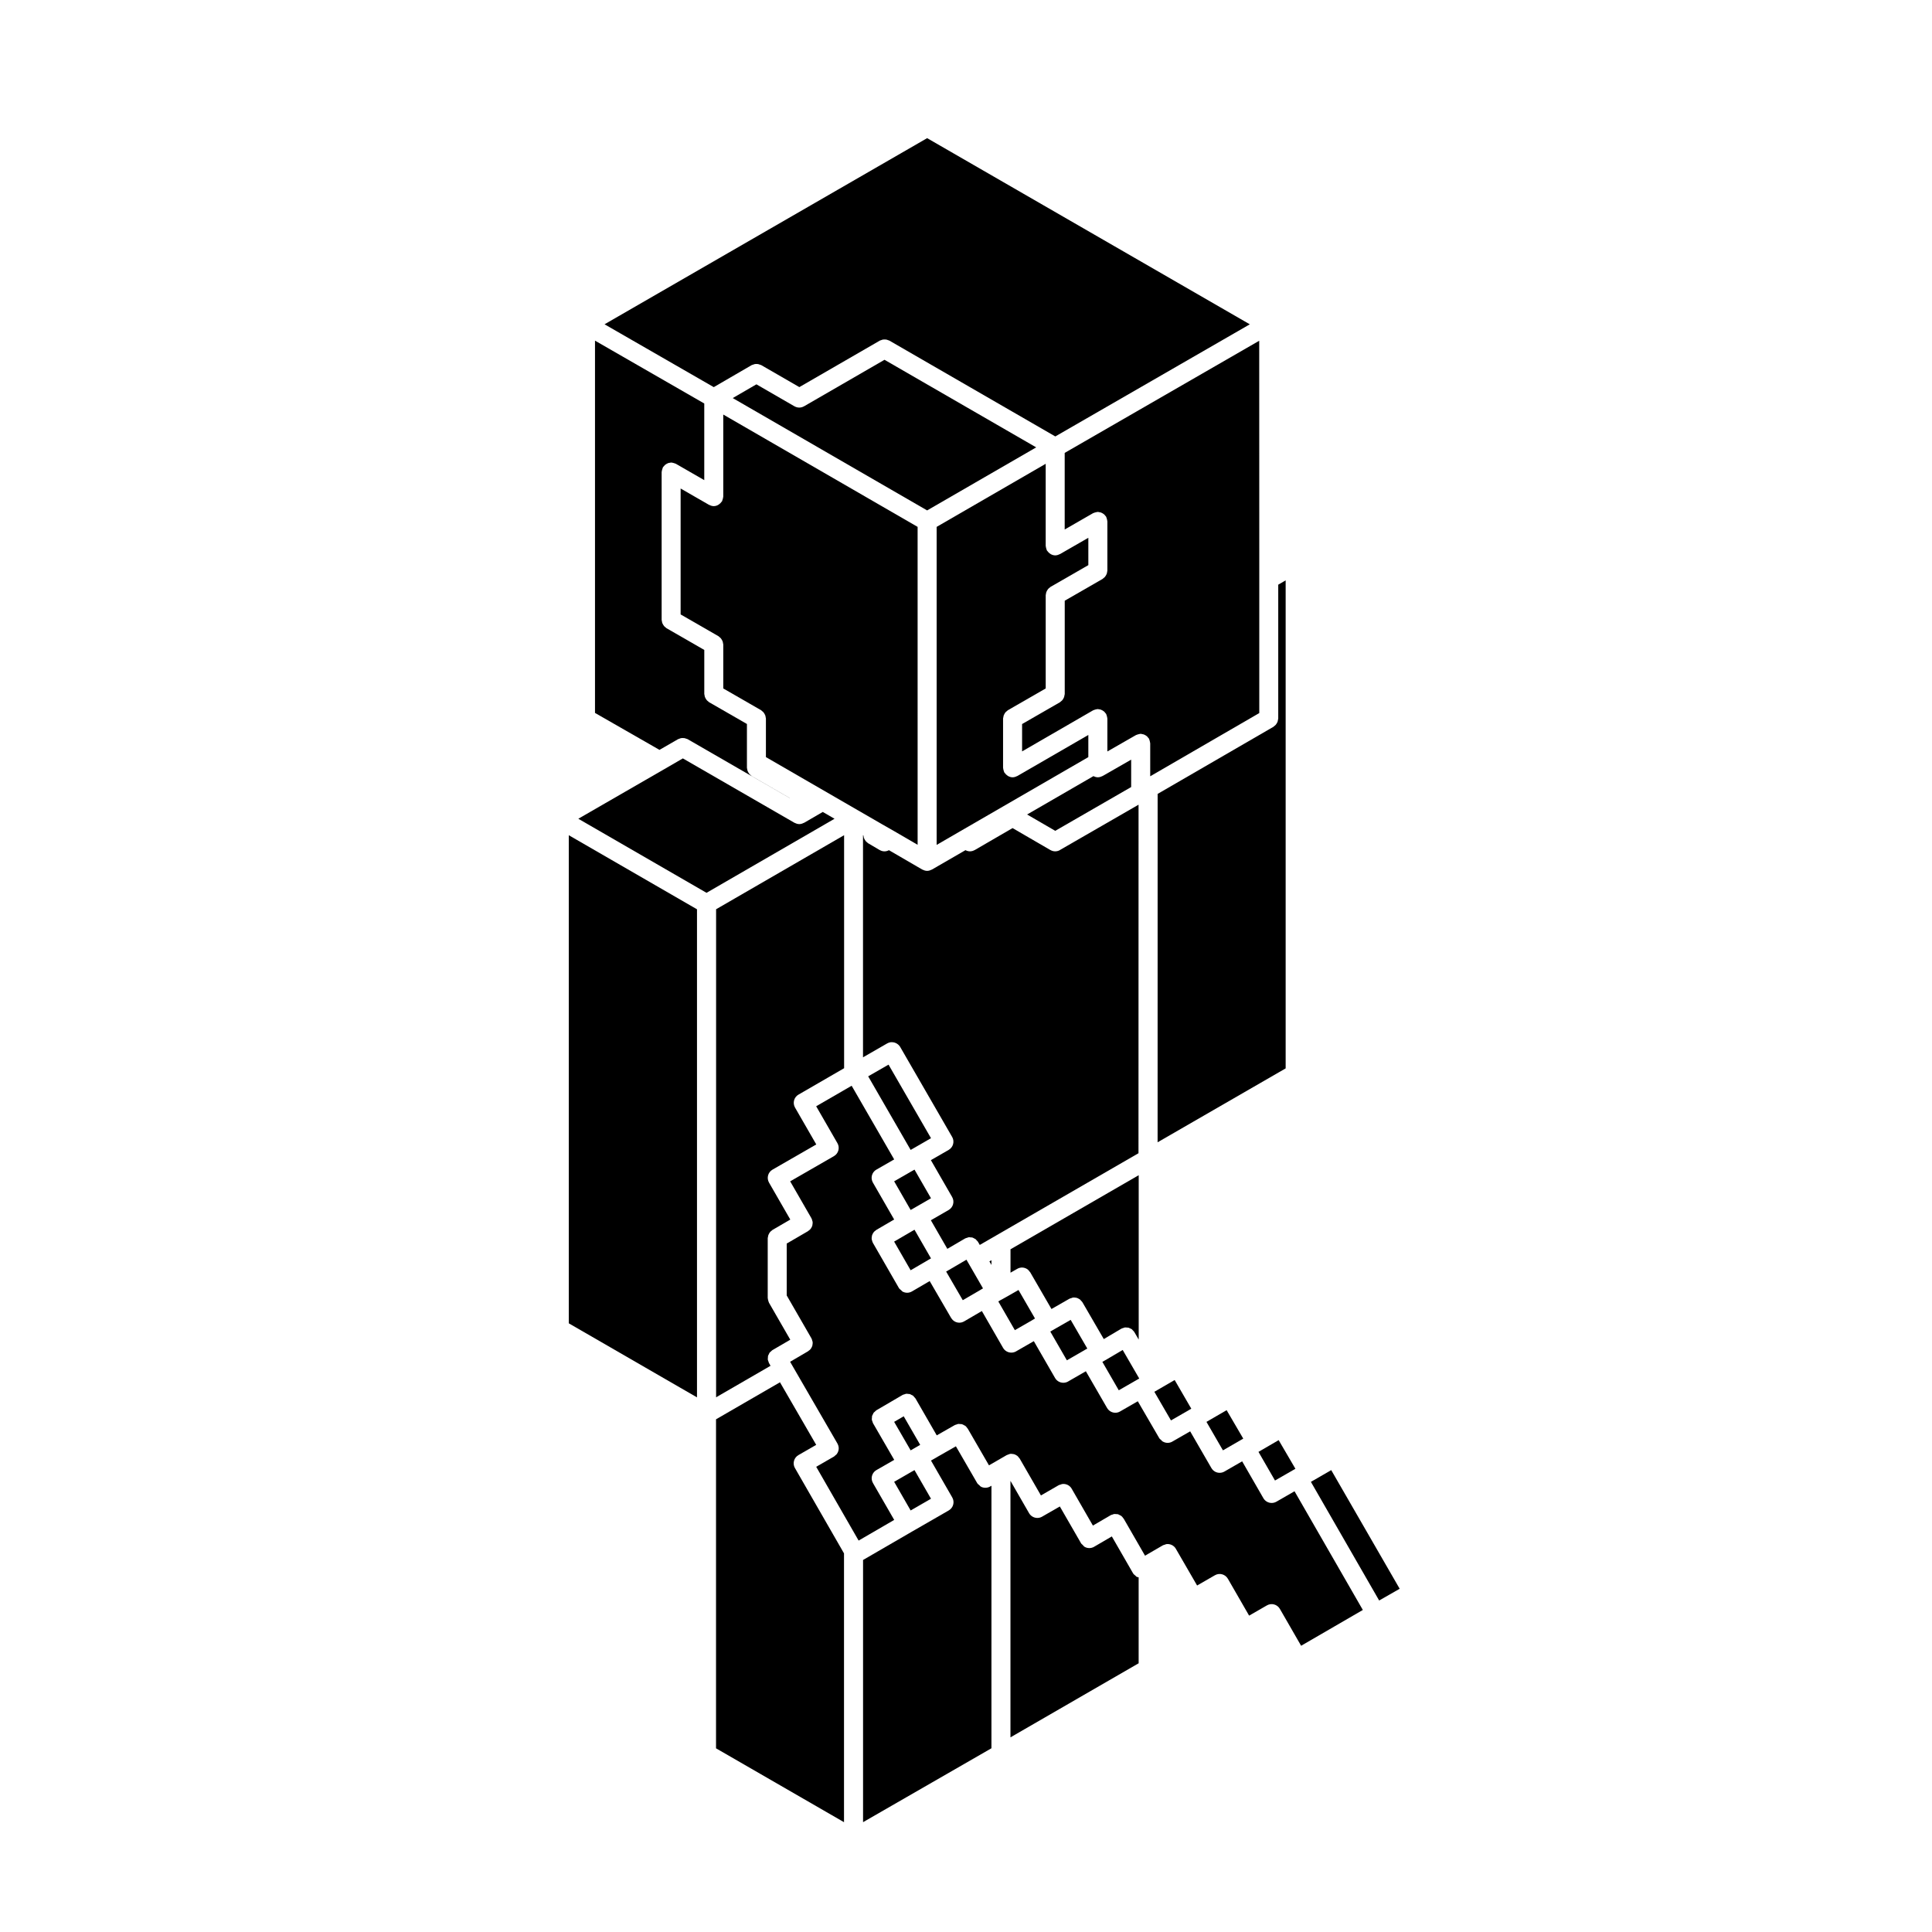
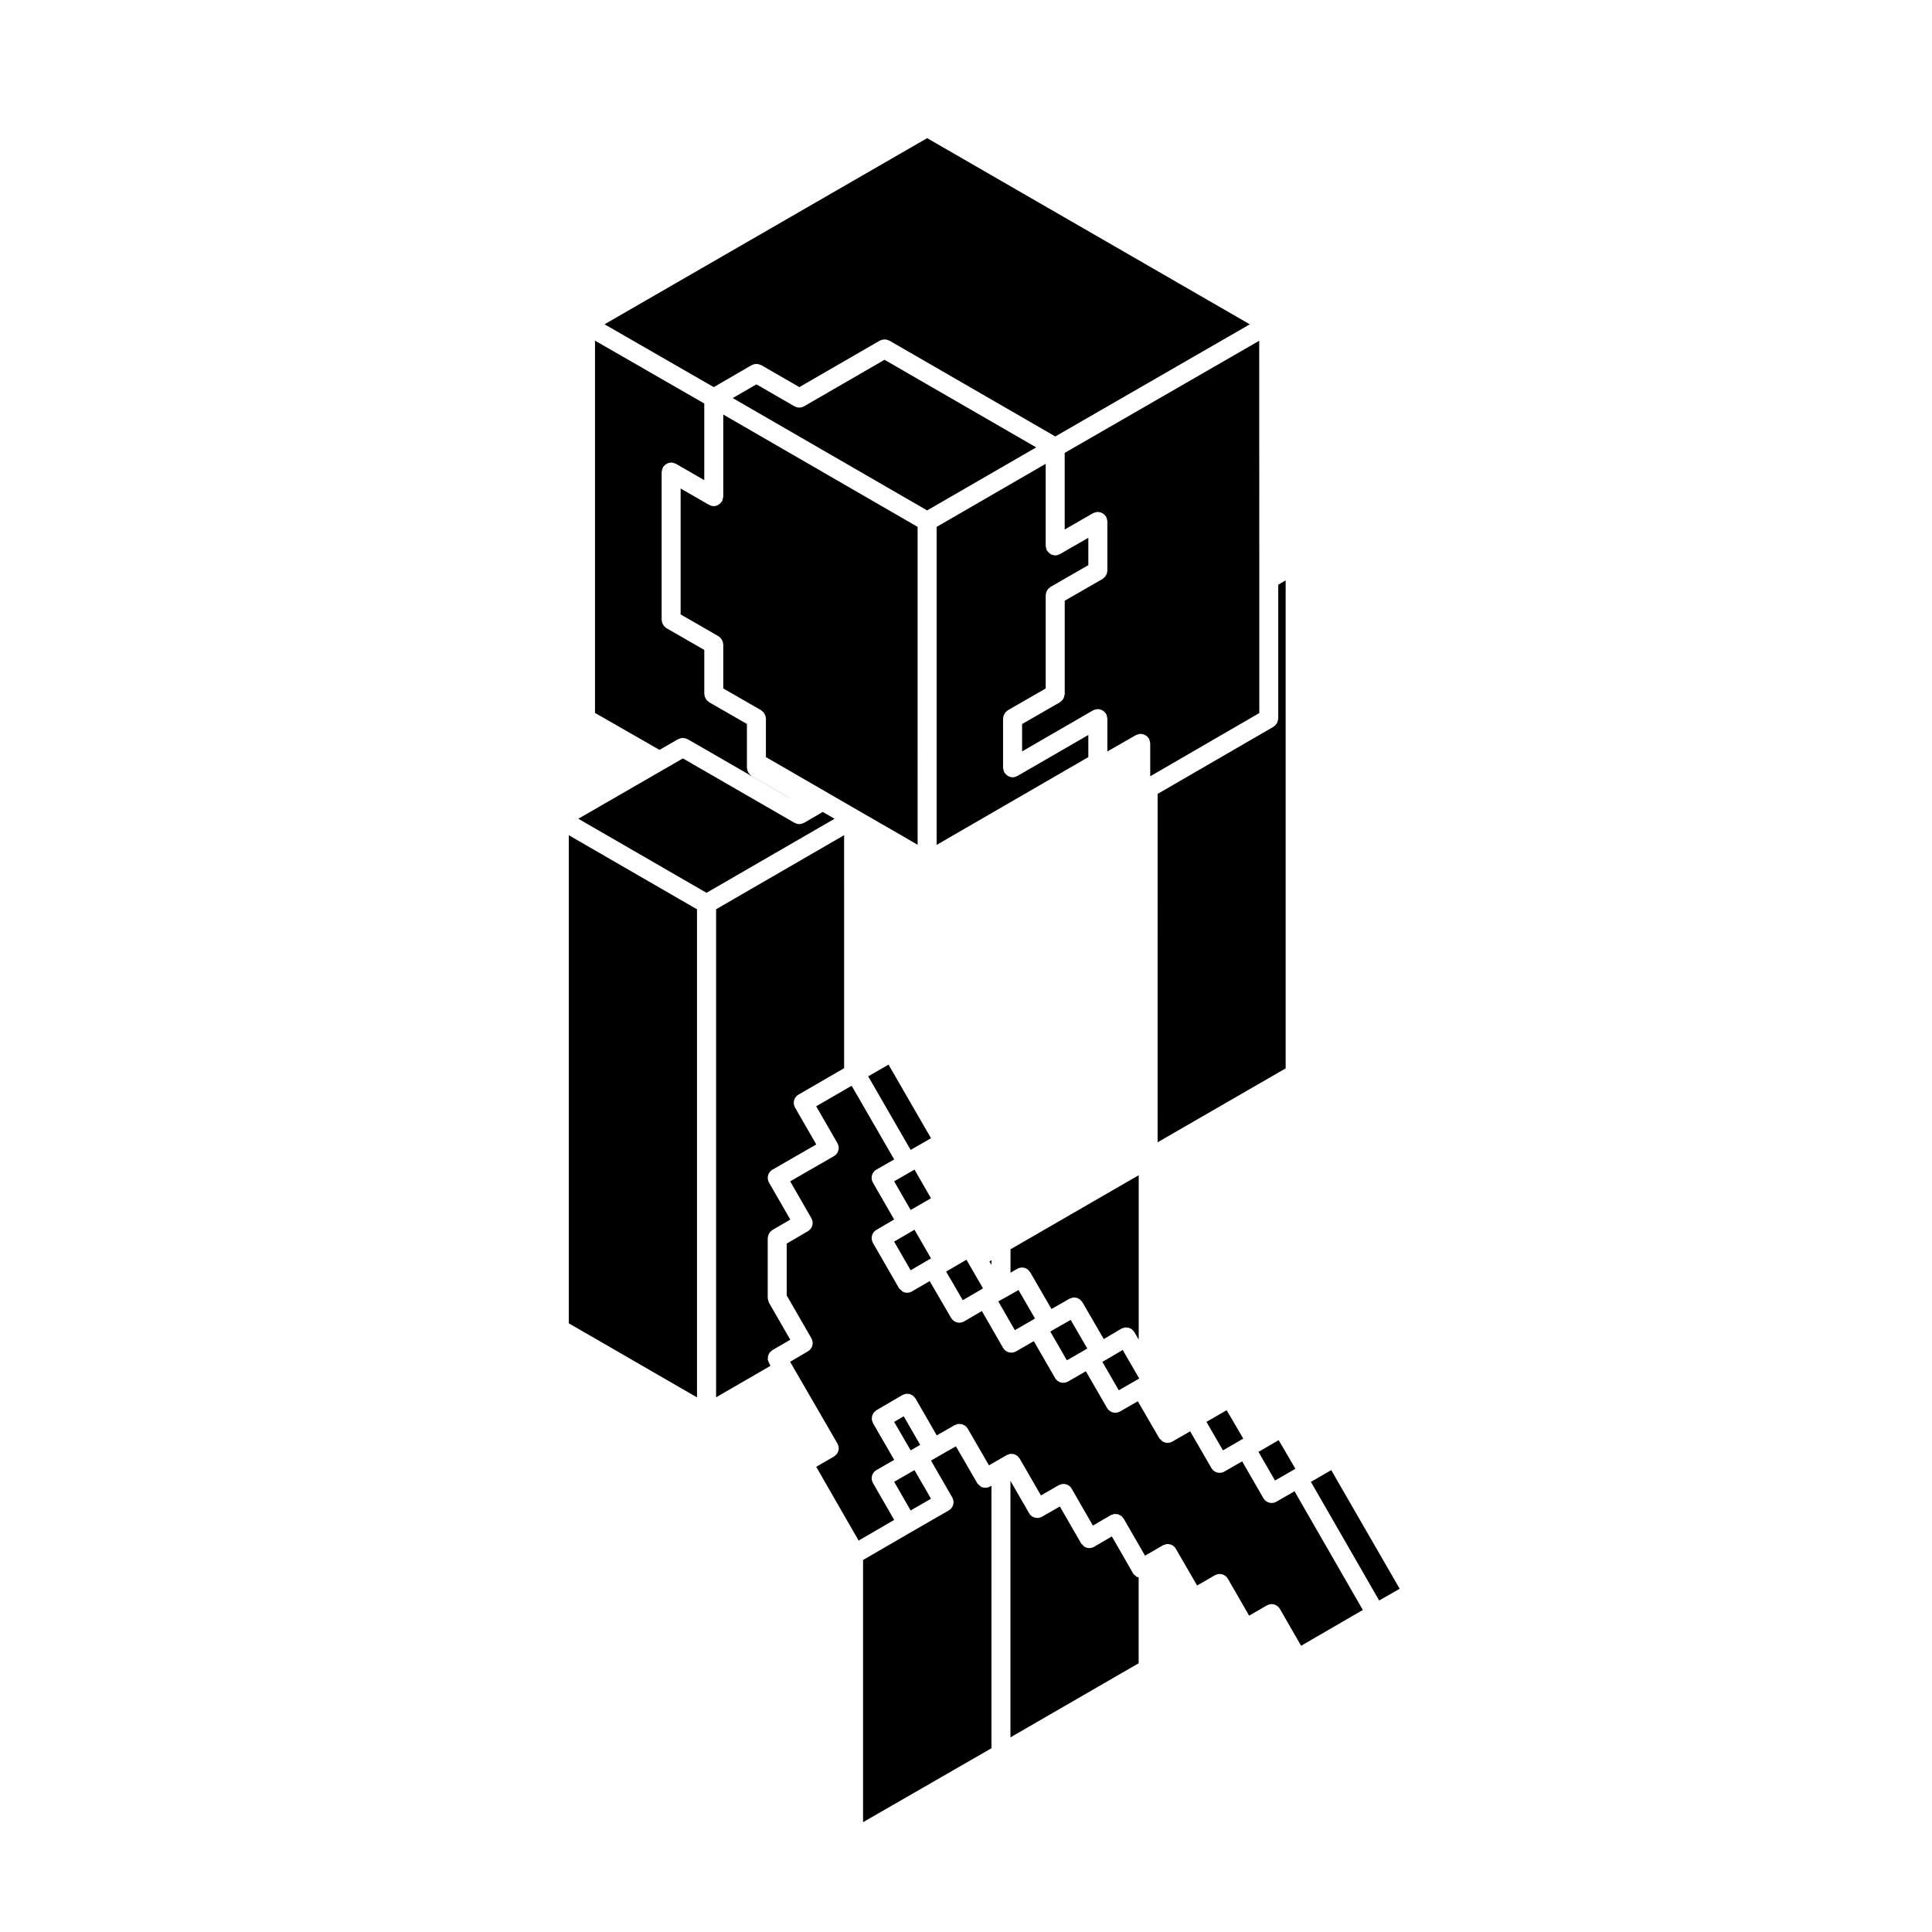
<svg xmlns="http://www.w3.org/2000/svg" fill="#000000" width="800px" height="800px" version="1.1" viewBox="144 144 512 512">
  <g>
    <path d="m372.71 626.9 34.031-19.59 0.004-69.574-0.363 0.211c-0.395 0.223-0.82 0.328-1.25 0.328-0.434 0-0.863-0.105-1.238-0.324-0.145-0.086-0.23-0.246-0.359-0.352-0.207-0.176-0.438-0.324-0.578-0.574l-5.633-9.738-4.762 2.715v0.004l-1.84 1.059 5.633 9.773c0.695 1.203 0.281 2.746-0.926 3.441l-9.754 5.617-12.957 7.516v69.488z" />
-     <path d="m333.75 607.32 33.922 19.578v-71.234l-13-22.609h-0.004c-0.695-1.203-0.281-2.746 0.926-3.441l4.707-2.711-9.598-16.582-16.949 9.809v87.191z" />
    <path d="m365.16 360.98-3.117-1.805-4.961 2.883h-0.012c-0.039 0.02-0.09 0.02-0.125 0.039-0.336 0.176-0.715 0.297-1.129 0.297-0.414 0-0.781-0.121-1.129-0.297-0.039-0.02-0.086-0.016-0.121-0.039h-0.012l-29.594-17.074-4.918 2.852h-0.004l-22.777 13.141 33.973 19.629z" />
    <path d="m387.86 526.9-4.367-7.57-2.535 1.477 4.375 7.555 0.691-0.402z" />
    <path d="m430.5 553-5.633-9.77-4.691 2.695c-0.004 0.004-0.004 0.012-0.012 0.012-0.398 0.227-0.832 0.332-1.258 0.332-0.871 0-1.719-0.453-2.188-1.258l-4.938-8.57v67.973l33.973-19.629v-22.773c-0.18-0.059-0.379-0.059-0.551-0.152-0.121-0.074-0.191-0.211-0.309-0.301-0.227-0.188-0.469-0.352-0.625-0.625l-5.621-9.766-4.699 2.742c-0.004 0.004-0.004 0.012-0.012 0.012-0.398 0.227-0.832 0.332-1.258 0.332-0.434 0-0.863-0.105-1.238-0.324-0.211-0.117-0.352-0.344-0.527-0.523-0.133-0.137-0.309-0.227-0.402-0.402-0.008 0-0.012 0-0.012-0.004z" />
    <path d="m440.83 518.05c-0.398 0.238-0.832 0.344-1.258 0.344-0.434 0-0.863-0.117-1.238-0.328-0.371-0.211-0.695-0.523-0.934-0.922 0 0-0.004-0.004-0.012-0.012 0 0-0.004 0-0.004-0.004s0-0.004-0.004-0.012l-5.617-9.719-4.699 2.707c-0.004 0.004-0.004 0.012-0.012 0.012-0.398 0.227-0.832 0.332-1.258 0.332-0.871 0-1.719-0.453-2.188-1.258l-5.633-9.77-4.691 2.695c-0.004 0.004-0.004 0.012-0.012 0.012-0.398 0.227-0.832 0.332-1.258 0.332-0.871 0-1.719-0.453-2.188-1.258l-5.621-9.766-4.699 2.746h-0.004c-0.398 0.23-0.832 0.344-1.266 0.344-0.852 0-1.672-0.441-2.144-1.223-0.012-0.016-0.023-0.016-0.031-0.023 0-0.004-0.004-0.004-0.004-0.012l-5.68-9.77-4.711 2.754c-0.004 0-0.004 0-0.012 0.004-0.398 0.23-0.832 0.336-1.258 0.336-0.434 0-0.863-0.117-1.238-0.328-0.141-0.082-0.227-0.242-0.348-0.344-0.211-0.18-0.438-0.328-0.586-0.574v-0.012c-0.004 0-0.012 0-0.012-0.004l-6.887-11.961c-0.133-0.23-0.191-0.484-0.246-0.73-0.016-0.074-0.059-0.137-0.07-0.207-0.035-0.277 0-0.543 0.055-0.812 0.012-0.051-0.004-0.105 0.012-0.152 0.082-0.297 0.215-0.57 0.398-0.82 0.012-0.016 0.012-0.035 0.02-0.047 0.168-0.223 0.387-0.398 0.625-0.559 0.051-0.031 0.074-0.082 0.121-0.105h0.004l0.004-0.004s0.004 0 0.004-0.004l4.711-2.746-5.637-9.789c-0.172-0.301-0.277-0.625-0.316-0.945-0.117-0.973 0.336-1.969 1.246-2.488 0.004-0.004 0.012-0.004 0.012-0.004l4.699-2.699-11.27-19.523-9.402 5.438 5.633 9.777c0.695 1.203 0.281 2.746-0.926 3.441l-11.598 6.676 5.633 9.777c0.133 0.23 0.191 0.484 0.246 0.73 0.016 0.074 0.059 0.137 0.07 0.207 0.035 0.277 0 0.543-0.055 0.812-0.012 0.051 0.004 0.105-0.012 0.152-0.082 0.297-0.215 0.57-0.398 0.82-0.012 0.016-0.012 0.035-0.02 0.047-0.168 0.223-0.387 0.398-0.625 0.559-0.051 0.031-0.074 0.082-0.121 0.105h-0.004l-0.004 0.004s-0.004 0-0.004 0.004l-5.621 3.273v13.75l6.555 11.375c0.121 0.211 0.168 0.441 0.227 0.676 0.02 0.09 0.074 0.172 0.09 0.266 0.035 0.273 0 0.539-0.055 0.812-0.012 0.047 0.004 0.102-0.012 0.145-0.082 0.297-0.215 0.57-0.398 0.82-0.012 0.016-0.012 0.031-0.02 0.051-0.168 0.215-0.387 0.395-0.625 0.551-0.051 0.035-0.074 0.082-0.121 0.105l-0.008 0.008h-0.004l-4.727 2.766 0.414 0.73s0.004 0 0.004 0.004l12.121 20.934c0 0.004 0.004 0.012 0.004 0.012 0.168 0.293 0.262 0.598 0.309 0.91 0 0.016 0.012 0.023 0.012 0.035 0.086 0.641-0.098 1.293-0.484 1.812 0 0.004 0 0.012-0.004 0.016-0.109 0.145-0.277 0.25-0.422 0.371-0.105 0.098-0.191 0.211-0.324 0.289h-0.004v0.004l-4.711 2.715 11.238 19.555 9.43-5.477-5.633-9.777c-0.172-0.301-0.277-0.625-0.316-0.945-0.117-0.973 0.336-1.969 1.246-2.488 0.004-0.004 0.012-0.004 0.012-0.004l4.695-2.699-5.617-9.707-0.004-0.012c-0.07-0.117-0.082-0.246-0.121-0.367-0.074-0.191-0.172-0.379-0.195-0.574-0.02-0.168 0.02-0.332 0.035-0.504 0.012-0.156-0.012-0.312 0.031-0.465 0.047-0.156 0.141-0.301 0.223-0.453 0.07-0.137 0.105-0.289 0.203-0.414 0.082-0.105 0.203-0.176 0.301-0.266 0.141-0.137 0.266-0.297 0.441-0.395l6.887-4.027c0.004-0.004 0.004-0.012 0.012-0.012 0.18-0.105 0.379-0.137 0.57-0.191 0.121-0.035 0.242-0.109 0.367-0.121 0.203-0.031 0.398 0.012 0.598 0.035 0.117 0.016 0.242-0.004 0.359 0.023 0.18 0.051 0.336 0.156 0.508 0.246 0.117 0.059 0.258 0.102 0.363 0.176 0.141 0.105 0.246 0.273 0.367 0.414 0.102 0.109 0.215 0.195 0.297 0.328v0.004c0.004 0.004 0.012 0.004 0.012 0.012l5.633 9.777 4.766-2.719c0.141-0.086 0.309-0.105 0.453-0.152 0.16-0.055 0.312-0.137 0.484-0.16 0.16-0.02 0.316 0.023 0.484 0.035 0.156 0.012 0.316-0.012 0.48 0.035 0.227 0.059 0.43 0.18 0.637 0.312 0.074 0.039 0.16 0.059 0.238 0.105 0.223 0.168 0.398 0.395 0.559 0.641 0.031 0.039 0.082 0.07 0.105 0.109v0.004c0.004 0 0.012 0.004 0.012 0.012 0 0 0 0.004 0.004 0.012l5.617 9.707 1.941-1.113c0.004 0 0.004-0.004 0.004-0.004l2.754-1.594 0.004-0.004c0.098-0.055 0.191-0.055 0.293-0.098 0.211-0.098 0.43-0.195 0.648-0.227 0.266-0.031 0.523 0.012 0.781 0.055 0.059 0.016 0.121-0.004 0.176 0.016 0.273 0.07 0.52 0.207 0.75 0.359 0.035 0.023 0.086 0.035 0.121 0.066 0.191 0.141 0.344 0.348 0.492 0.551 0.055 0.074 0.125 0.117 0.172 0.195 0 0 0.004 0 0.004 0.004l5.633 9.773 4.691-2.707c0.004 0 0.004 0 0.012-0.004 0.168-0.098 0.348-0.121 0.523-0.176 0.141-0.047 0.281-0.121 0.43-0.141 0.973-0.121 1.977 0.332 2.492 1.246l5.621 9.766 4.699-2.742c0.004-0.004 0.004-0.012 0.012-0.012 0.145-0.086 0.309-0.105 0.465-0.156 0.156-0.051 0.312-0.137 0.48-0.156 0.152-0.02 0.297 0.02 0.441 0.023 0.172 0.012 0.348-0.004 0.523 0.035 0.195 0.055 0.367 0.168 0.551 0.266 0.105 0.059 0.223 0.09 0.312 0.156 0.227 0.168 0.406 0.395 0.57 0.641 0.023 0.039 0.07 0.066 0.098 0.105 0.004 0.004 0.012 0.004 0.012 0.012l5.652 9.809 4.727-2.746c0.156-0.09 0.332-0.109 0.504-0.168 0.145-0.051 0.293-0.133 0.441-0.152 0.969-0.121 1.977 0.328 2.5 1.234v0.012l5.629 9.723 4.711-2.715c1.203-0.699 2.746-0.289 3.445 0.926l5.629 9.773 4.707-2.711c1.203-0.699 2.746-0.289 3.445 0.926l5.629 9.77 16.355-9.488-18.102-31.457-4.805 2.766h-0.004c-0.395 0.227-0.828 0.332-1.254 0.332-0.871 0-1.719-0.453-2.188-1.258l-5.629-9.773-4.707 2.711c-0.398 0.227-0.832 0.332-1.258 0.332-0.434 0-0.863-0.105-1.238-0.324-0.371-0.207-0.695-0.523-0.934-0.918 0-0.012-0.004-0.012-0.012-0.016 0-0.004-0.004-0.004-0.004-0.004s0-0.004-0.004-0.012l-5.617-9.715-4.695 2.695c-0.004 0.004-0.004 0.012-0.012 0.012-0.398 0.23-0.832 0.344-1.266 0.344s-0.863-0.117-1.238-0.328c-0.23-0.094-0.348-0.293-0.504-0.445-0.16-0.156-0.359-0.266-0.48-0.473h-0.004v-0.004-0.004l-5.68-9.77z" />
    <path d="m385.33 544.29 5.391-3.113-4.371-7.582-0.688 0.391h-0.008l-4.695 2.707z" />
    <path d="m328.71 384.97-33.977-19.629v129.35l33.977 19.625z" />
    <path d="m478.2 528.36h-0.004v0.004l-0.688 0.395 4.379 7.594 4.812-2.769h0.008l0.59-0.344-4.438-7.59z" />
    <path d="m472.8 525.64 0.676-0.391-4.406-7.539-4.648 2.699-0.012 0.004h-0.004v0.008l-0.68 0.391 4.367 7.547z" />
    <path d="m514.93 565.04-18.141-31.445-4.742 2.746-0.008 0.004h-0.016l-0.004 0.004-0.012 0.004-0.605 0.355 18.09 31.441z" />
-     <path d="m459.02 517.72 0.012-0.008 0.672-0.395-4.406-7.598-4.644 2.695v0.004l-0.012 0.008h-0.008l-0.016 0.016-0.703 0.395 4.406 7.59z" />
    <path d="m426.16 284.32 7.523-4.328c0.047-0.023 0.098-0.023 0.137-0.047 0.152-0.074 0.312-0.117 0.48-0.156 0.16-0.047 0.324-0.09 0.492-0.102 0.051 0 0.098-0.031 0.145-0.031 0.105 0 0.203 0.051 0.312 0.059 0.172 0.02 0.332 0.047 0.504 0.102 0.152 0.055 0.293 0.133 0.434 0.211 0.137 0.082 0.266 0.156 0.387 0.262 0.133 0.117 0.238 0.246 0.344 0.387 0.066 0.086 0.152 0.141 0.207 0.238 0.023 0.047 0.023 0.102 0.051 0.145 0.074 0.145 0.109 0.309 0.156 0.469 0.047 0.168 0.09 0.328 0.102 0.5 0.004 0.051 0.031 0.098 0.031 0.145v13.059c0 0.105-0.051 0.195-0.059 0.297-0.023 0.176-0.047 0.348-0.105 0.52-0.055 0.156-0.133 0.293-0.211 0.43-0.082 0.137-0.156 0.266-0.262 0.387-0.121 0.137-0.262 0.246-0.406 0.359-0.082 0.059-0.133 0.141-0.223 0.195l-10.031 5.773v24.723c0 0.105-0.051 0.203-0.066 0.309-0.02 0.176-0.047 0.336-0.102 0.504-0.055 0.156-0.133 0.293-0.215 0.434-0.082 0.137-0.152 0.266-0.262 0.387-0.109 0.137-0.25 0.238-0.395 0.348-0.086 0.066-0.137 0.152-0.23 0.207l-10.031 5.773v7.246l18.812-10.879c0.047-0.023 0.098-0.023 0.137-0.047 0.145-0.074 0.301-0.117 0.465-0.16 0.172-0.051 0.336-0.098 0.52-0.105 0.051 0 0.098-0.023 0.141-0.023 0.102 0 0.188 0.047 0.289 0.055 0.18 0.02 0.352 0.047 0.523 0.105 0.152 0.051 0.289 0.125 0.43 0.207 0.137 0.082 0.266 0.156 0.387 0.262 0.137 0.117 0.242 0.25 0.348 0.398 0.066 0.082 0.145 0.137 0.203 0.227 0.023 0.047 0.023 0.098 0.051 0.141 0.074 0.152 0.117 0.312 0.16 0.484 0.047 0.16 0.09 0.316 0.102 0.488 0.004 0.051 0.031 0.098 0.031 0.152v8.715l7.578-4.344c0.047-0.023 0.098-0.023 0.137-0.047 0.152-0.074 0.312-0.117 0.488-0.16 0.16-0.047 0.312-0.09 0.484-0.102 0.051 0 0.098-0.031 0.145-0.031 0.109 0 0.207 0.051 0.312 0.066 0.172 0.02 0.332 0.047 0.5 0.102 0.156 0.055 0.297 0.125 0.434 0.211 0.137 0.082 0.266 0.156 0.387 0.262 0.137 0.117 0.242 0.258 0.348 0.402 0.066 0.086 0.145 0.137 0.203 0.227 0.023 0.047 0.023 0.09 0.047 0.137 0.082 0.152 0.117 0.316 0.16 0.484 0.047 0.168 0.09 0.324 0.102 0.488 0.004 0.051 0.031 0.098 0.031 0.145v8.734l28.902-16.75v-43.621l-0.016-55.047-51.551 29.719v20.305z" />
    <path d="m450.79 446.71 33.922-19.578v-129.33l-1.965 1.145v35.473c0 0.105-0.051 0.203-0.059 0.301-0.023 0.176-0.051 0.336-0.105 0.508-0.055 0.156-0.125 0.293-0.211 0.434-0.082 0.137-0.156 0.266-0.262 0.387-0.117 0.133-0.246 0.238-0.387 0.344-0.086 0.059-0.137 0.152-0.23 0.207l-30.707 17.793-0.008 92.316z" />
    <path d="m441.16 496.12c0-0.004 0.004 0 0 0 0.012-0.012 0.012-0.012 0.016-0.012 0.172-0.102 0.359-0.125 0.539-0.188 0.133-0.039 0.262-0.117 0.395-0.133 0.172-0.023 0.336 0.016 0.516 0.031 0.152 0.016 0.309-0.004 0.453 0.035 0.133 0.031 0.25 0.117 0.379 0.176 0.168 0.074 0.344 0.125 0.492 0.238 0.098 0.07 0.145 0.176 0.23 0.258 0.152 0.152 0.316 0.293 0.434 0.484 0 0.004 0 0.012 0.004 0.012 0 0.004 0.004 0.012 0.004 0.012l1.145 1.969v-43.559l-33.973 19.629v6.203l1.789-1.023c0.887-0.52 1.965-0.422 2.75 0.156 0.004 0.004 0.012 0.012 0.016 0.012 0.203 0.145 0.352 0.359 0.508 0.57 0.051 0.07 0.117 0.105 0.16 0.18l0.004 0.004v0.004l5.629 9.723 4.746-2.715c0.004 0 0.004-0.004 0.004-0.004h0.004l0.012-0.004c0.137-0.082 0.289-0.098 0.43-0.141 0.172-0.059 0.328-0.145 0.508-0.172 0.281-0.035 0.559-0.004 0.836 0.055 0.039 0.012 0.082 0 0.117 0.012 0.262 0.07 0.504 0.203 0.73 0.352 0.047 0.031 0.105 0.039 0.145 0.07 0.117 0.09 0.195 0.227 0.301 0.336 0.121 0.133 0.273 0.246 0.363 0.406l5.668 9.77z" />
    <path d="m323.69 339.89c0.09-0.051 0.191-0.055 0.281-0.098 0.168-0.07 0.328-0.137 0.508-0.172 0.152-0.031 0.309-0.031 0.465-0.031 0.16 0 0.316 0 0.488 0.031 0.168 0.035 0.316 0.098 0.48 0.16 0.105 0.039 0.211 0.047 0.312 0.105l27.078 15.625v-0.023l-10.098-5.828c-0.098-0.055-0.145-0.141-0.23-0.207-0.141-0.105-0.277-0.211-0.387-0.344-0.105-0.121-0.188-0.25-0.266-0.395-0.086-0.141-0.156-0.273-0.211-0.43-0.055-0.168-0.082-0.332-0.105-0.508-0.012-0.105-0.059-0.195-0.059-0.309v-11.602l-10.031-5.773c-0.098-0.055-0.145-0.141-0.23-0.207-0.141-0.105-0.281-0.211-0.395-0.348-0.105-0.121-0.18-0.246-0.262-0.387-0.086-0.141-0.16-0.277-0.215-0.434-0.055-0.168-0.082-0.328-0.102-0.504-0.016-0.105-0.066-0.203-0.066-0.312v-11.656l-10.031-5.773c-0.098-0.055-0.145-0.141-0.23-0.207-0.141-0.105-0.281-0.211-0.395-0.348-0.105-0.121-0.18-0.246-0.262-0.387-0.086-0.141-0.16-0.277-0.215-0.434-0.055-0.168-0.082-0.328-0.102-0.504-0.016-0.105-0.066-0.203-0.066-0.312v-39.18c0-0.051 0.023-0.098 0.031-0.141 0.012-0.172 0.055-0.336 0.105-0.508 0.039-0.16 0.082-0.312 0.152-0.465 0.023-0.047 0.023-0.102 0.051-0.145 0.055-0.098 0.145-0.156 0.211-0.242 0.105-0.137 0.207-0.266 0.332-0.379 0.125-0.109 0.262-0.195 0.406-0.277 0.133-0.082 0.262-0.152 0.406-0.203 0.176-0.059 0.348-0.086 0.527-0.105 0.102-0.012 0.188-0.059 0.293-0.059 0.051 0 0.098 0.023 0.141 0.023 0.172 0.012 0.332 0.055 0.504 0.105 0.168 0.047 0.324 0.086 0.48 0.16 0.039 0.02 0.09 0.02 0.133 0.047l7.523 4.332v-20.309l-28.957-16.66v98.66l17.09 9.793z" />
    <path d="m357.07 251.68h-0.012c-0.383 0.215-0.812 0.332-1.25 0.332s-0.867-0.117-1.246-0.332h-0.016l-10.09-5.828-6.273 3.641 51.516 29.773 28.902-16.707-40.199-23.211z" />
-     <path d="m436.08 349.69c-0.344 0.176-0.719 0.301-1.137 0.301-0.414 0-0.785-0.121-1.133-0.297-0.016-0.004-0.031-0.004-0.039-0.012l-17.574 10.168 7.453 4.328 20.121-11.602v-7.262l-7.578 4.344c-0.035 0.023-0.074 0.012-0.113 0.031z" />
    <path d="m392.22 283.63v84.277l6.414-3.715 33.785-19.547v-5.871l-18.812 10.879c-0.035 0.02-0.082 0.012-0.109 0.031-0.348 0.18-0.73 0.309-1.148 0.309-0.414 0-0.781-0.121-1.129-0.297-0.098-0.047-0.168-0.109-0.258-0.172-0.262-0.176-0.48-0.387-0.656-0.645-0.039-0.059-0.105-0.082-0.141-0.141-0.023-0.047-0.023-0.098-0.051-0.141-0.074-0.152-0.117-0.312-0.16-0.484-0.047-0.16-0.09-0.316-0.102-0.488-0.004-0.051-0.031-0.098-0.031-0.152v-13.062c0-0.109 0.051-0.207 0.066-0.312 0.02-0.172 0.047-0.336 0.102-0.504 0.055-0.156 0.133-0.297 0.215-0.434 0.082-0.137 0.152-0.266 0.258-0.387 0.117-0.137 0.258-0.238 0.398-0.348 0.086-0.066 0.137-0.152 0.23-0.207l10.031-5.773v-24.719c0-0.105 0.051-0.195 0.059-0.297 0.023-0.176 0.047-0.348 0.105-0.52 0.055-0.156 0.133-0.293 0.211-0.43 0.082-0.137 0.156-0.266 0.262-0.387 0.121-0.137 0.262-0.246 0.406-0.359 0.082-0.059 0.133-0.141 0.223-0.195l10.031-5.773v-7.246l-7.523 4.328c-0.035 0.02-0.082 0.012-0.117 0.031-0.344 0.176-0.719 0.301-1.137 0.301-0.414 0-0.785-0.121-1.129-0.297-0.102-0.051-0.172-0.117-0.266-0.176-0.258-0.176-0.469-0.383-0.645-0.641-0.039-0.059-0.109-0.086-0.145-0.145-0.023-0.047-0.023-0.102-0.051-0.145-0.074-0.145-0.109-0.309-0.156-0.469-0.047-0.168-0.09-0.328-0.102-0.5-0.004-0.051-0.031-0.098-0.031-0.145v-21.75z" />
    <path d="m436.88 504.49h-0.008l-0.008 0.012h-0.016l-0.012 0.008-0.699 0.398 4.352 7.531 4.695-2.703 0.012-0.012h0.016l0.008-0.008 0.691-0.395-4.387-7.566z" />
    <path d="m343.2 240.76c0.102-0.055 0.203-0.059 0.309-0.105 0.156-0.066 0.312-0.125 0.48-0.16 0.16-0.031 0.316-0.035 0.484-0.031 0.156 0 0.312 0 0.469 0.031 0.172 0.035 0.324 0.098 0.488 0.16 0.102 0.039 0.207 0.047 0.309 0.105l10.098 5.828 21.332-12.328c0.102-0.059 0.215-0.066 0.316-0.105 0.145-0.059 0.293-0.121 0.449-0.152 0.172-0.035 0.336-0.039 0.52-0.035 0.145 0 0.293 0 0.441 0.031 0.168 0.031 0.324 0.098 0.484 0.16 0.105 0.039 0.211 0.047 0.312 0.105l43.977 25.398 51.543-29.715-85.508-49.336-85.492 49.328 28.945 16.656z" />
    <path d="m410.49 487.81-0.027 0.02-1.238 0.676h-0.004l-0.66 0.387 4.387 7.613 4.668-2.684 0.012-0.016 0.656-0.391-4.371-7.555-3.391 1.938z" />
    <path d="m371.45 358.79c0.004 0 0.004 0.004 0.012 0.004l6.258 3.621h0.004l3.082 1.762c0.004 0 0.004 0.004 0.012 0.004h0.004l6.359 3.699-0.004-84.254-51.504-29.766v21.754c0 0.051-0.023 0.098-0.031 0.141-0.012 0.172-0.055 0.336-0.105 0.508-0.039 0.16-0.082 0.312-0.152 0.465-0.023 0.047-0.023 0.102-0.051 0.145-0.039 0.066-0.105 0.09-0.145 0.145-0.176 0.258-0.387 0.465-0.645 0.641-0.098 0.059-0.168 0.125-0.266 0.176-0.336 0.176-0.715 0.297-1.129 0.297-0.418 0-0.797-0.125-1.145-0.309-0.039-0.016-0.082-0.012-0.109-0.031l-7.523-4.332v33.371l10.031 5.773c0.098 0.055 0.145 0.141 0.23 0.207 0.141 0.105 0.281 0.211 0.395 0.348 0.105 0.121 0.18 0.25 0.262 0.387 0.086 0.141 0.16 0.277 0.215 0.434 0.055 0.168 0.082 0.328 0.102 0.504 0.016 0.105 0.066 0.203 0.066 0.309v11.656l10.031 5.773c0.098 0.055 0.145 0.141 0.23 0.207 0.141 0.105 0.281 0.211 0.395 0.348 0.105 0.121 0.18 0.25 0.262 0.387 0.086 0.141 0.16 0.277 0.215 0.434 0.055 0.168 0.082 0.328 0.102 0.504 0.016 0.105 0.066 0.203 0.066 0.309v10.23z" />
    <path d="m423 496.49-0.004 0.008-0.656 0.383 4.391 7.617 4.695-2.707 0.004-0.004 0.004-0.008 0.012-0.004 0.699-0.398-4.406-7.598z" />
    <path d="m406.2 478.28 0.547 0.941v-1.254z" />
-     <path d="m424.89 369.28c-0.383 0.215-0.812 0.332-1.25 0.332s-0.871-0.117-1.254-0.336h-0.012l-10.031-5.824-10.031 5.824c-0.012 0.004-0.02 0-0.035 0.004-0.371 0.211-0.797 0.332-1.23 0.332-0.414 0-0.82-0.117-1.184-0.312l-8.906 5.152h-0.012c-0.039 0.02-0.086 0.02-0.121 0.039-0.344 0.176-0.715 0.297-1.129 0.297-0.414 0-0.781-0.121-1.129-0.297-0.039-0.02-0.086-0.02-0.121-0.039h-0.016l-8.848-5.144c-0.367 0.195-0.77 0.309-1.184 0.309-0.438 0-0.863-0.121-1.238-0.336-0.016-0.004-0.031 0-0.039-0.012l-3.09-1.82c-0.09-0.051-0.141-0.137-0.223-0.203-0.141-0.105-0.273-0.211-0.387-0.348-0.105-0.121-0.188-0.258-0.266-0.398-0.082-0.137-0.145-0.273-0.203-0.422-0.059-0.172-0.086-0.336-0.105-0.516-0.004-0.055-0.031-0.102-0.031-0.156l-0.109-0.066v58.863l6.414-3.691c0.301-0.172 0.625-0.281 0.945-0.316 0.02 0 0.047 0.012 0.066 0.004 0.676-0.066 1.344 0.152 1.863 0.594 0.211 0.188 0.418 0.383 0.562 0.645 0.004 0.004 0.004 0.012 0.004 0.016l13.758 23.832c0.004 0 0.004 0.004 0.012 0.012 0.695 1.203 0.281 2.746-0.926 3.441l-4.711 2.711 5.633 9.773c0.695 1.203 0.281 2.746-0.926 3.441l-4.711 2.715 4.367 7.578 4.699-2.746c0-0.004 0.004 0 0.004-0.004 0.004-0.004 0.004-0.004 0.012-0.004 0.168-0.102 0.348-0.121 0.523-0.176 0.137-0.047 0.273-0.117 0.414-0.137 0.195-0.023 0.387 0.016 0.586 0.039 0.121 0.012 0.25-0.012 0.371 0.023 0.188 0.055 0.352 0.16 0.527 0.258 0.105 0.059 0.238 0.09 0.336 0.168 0.109 0.086 0.191 0.223 0.293 0.328 0.125 0.125 0.273 0.246 0.367 0.406 0.004 0.004 0 0.012 0.004 0.016 0 0 0.004 0 0.004 0.004l0.453 0.789 4.301-2.481c0.004-0.004 0.004-0.012 0.012-0.012l37.75-21.809 0.016-92.367-20.852 12.02c0.02 0.008 0.012 0 0.012 0.008z" />
    <path d="m403.84 485.83 0.008-0.012 0.656-0.387-3.934-6.816-0.008-0.016-0.438-0.766-4.695 2.746-0.008 0.004-0.684 0.391 4.41 7.59z" />
    <path d="m333.75 514.31 14.449-8.359-0.402-0.711s-0.004 0-0.004-0.004c0-0.004 0-0.004-0.004-0.012l-0.012-0.02c-0.066-0.109-0.07-0.23-0.109-0.344-0.082-0.195-0.172-0.387-0.195-0.594-0.016-0.137 0.023-0.277 0.031-0.414 0.012-0.188-0.004-0.367 0.039-0.543 0.039-0.141 0.125-0.262 0.191-0.387 0.074-0.16 0.125-0.332 0.238-0.48 0.098-0.121 0.242-0.211 0.363-0.316 0.121-0.109 0.223-0.246 0.367-0.332l4.727-2.754-5.637-9.789c-0.023-0.051-0.023-0.102-0.051-0.145-0.074-0.145-0.109-0.301-0.152-0.465-0.051-0.168-0.098-0.332-0.105-0.504-0.004-0.055-0.031-0.098-0.031-0.145v-15.871c0-0.105 0.051-0.195 0.059-0.301 0.023-0.172 0.051-0.336 0.105-0.504 0.055-0.156 0.125-0.297 0.211-0.438 0.082-0.133 0.152-0.262 0.258-0.383 0.117-0.137 0.258-0.246 0.398-0.352 0.082-0.059 0.133-0.141 0.223-0.195l4.727-2.754-5.637-9.789c-0.695-1.203-0.281-2.746 0.926-3.441l11.594-6.676-5.629-9.773c-0.695-1.203-0.281-2.746 0.926-3.441h0.012l12.07-6.988-0.004-61.75-33.922 19.625v129.35z" />
    <path d="m385.66 470.29-4.707 2.746 4.375 7.598 4.699-2.746 0.004-0.012 0.691-0.391-4.371-7.594-0.688 0.395z" />
    <path d="m386.35 453.96-0.688 0.395h-0.008l-4.695 2.703 4.371 7.598 0.688-0.391 4.703-2.715z" />
    <path d="m379.47 426.14-5.394 3.098 11.254 19.504 0.691-0.398 4.703-2.711z" />
  </g>
</svg>